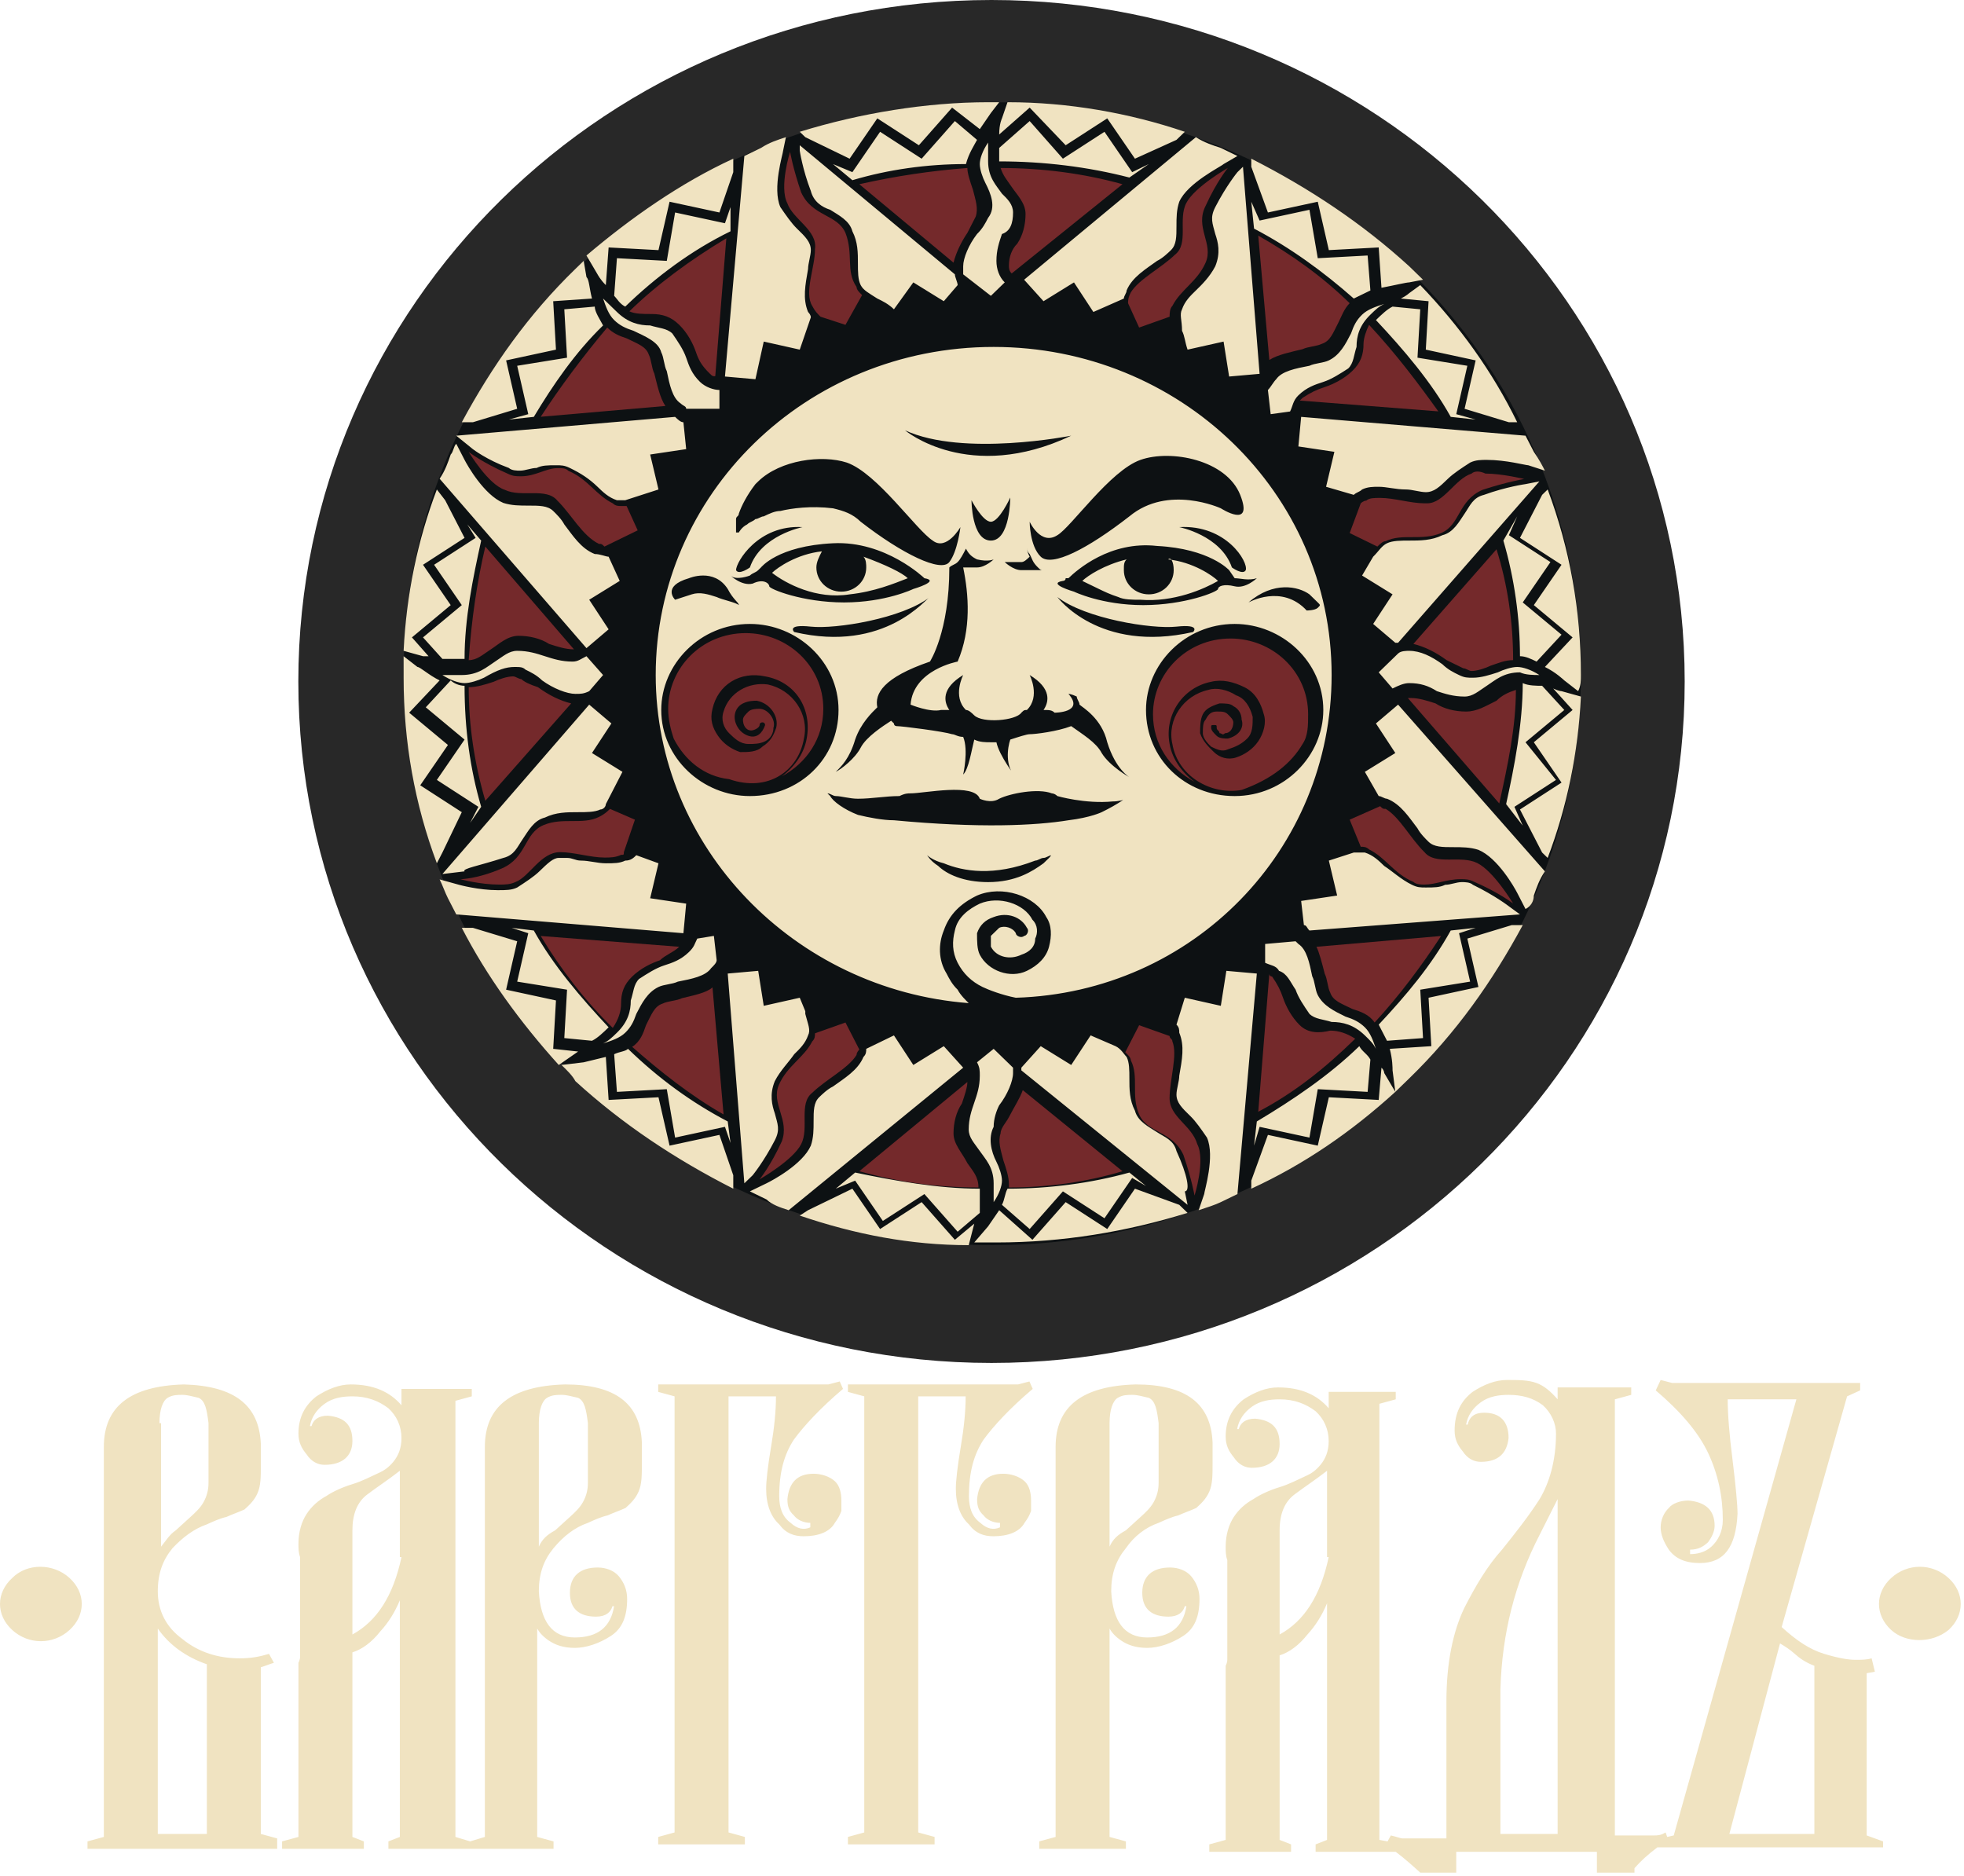
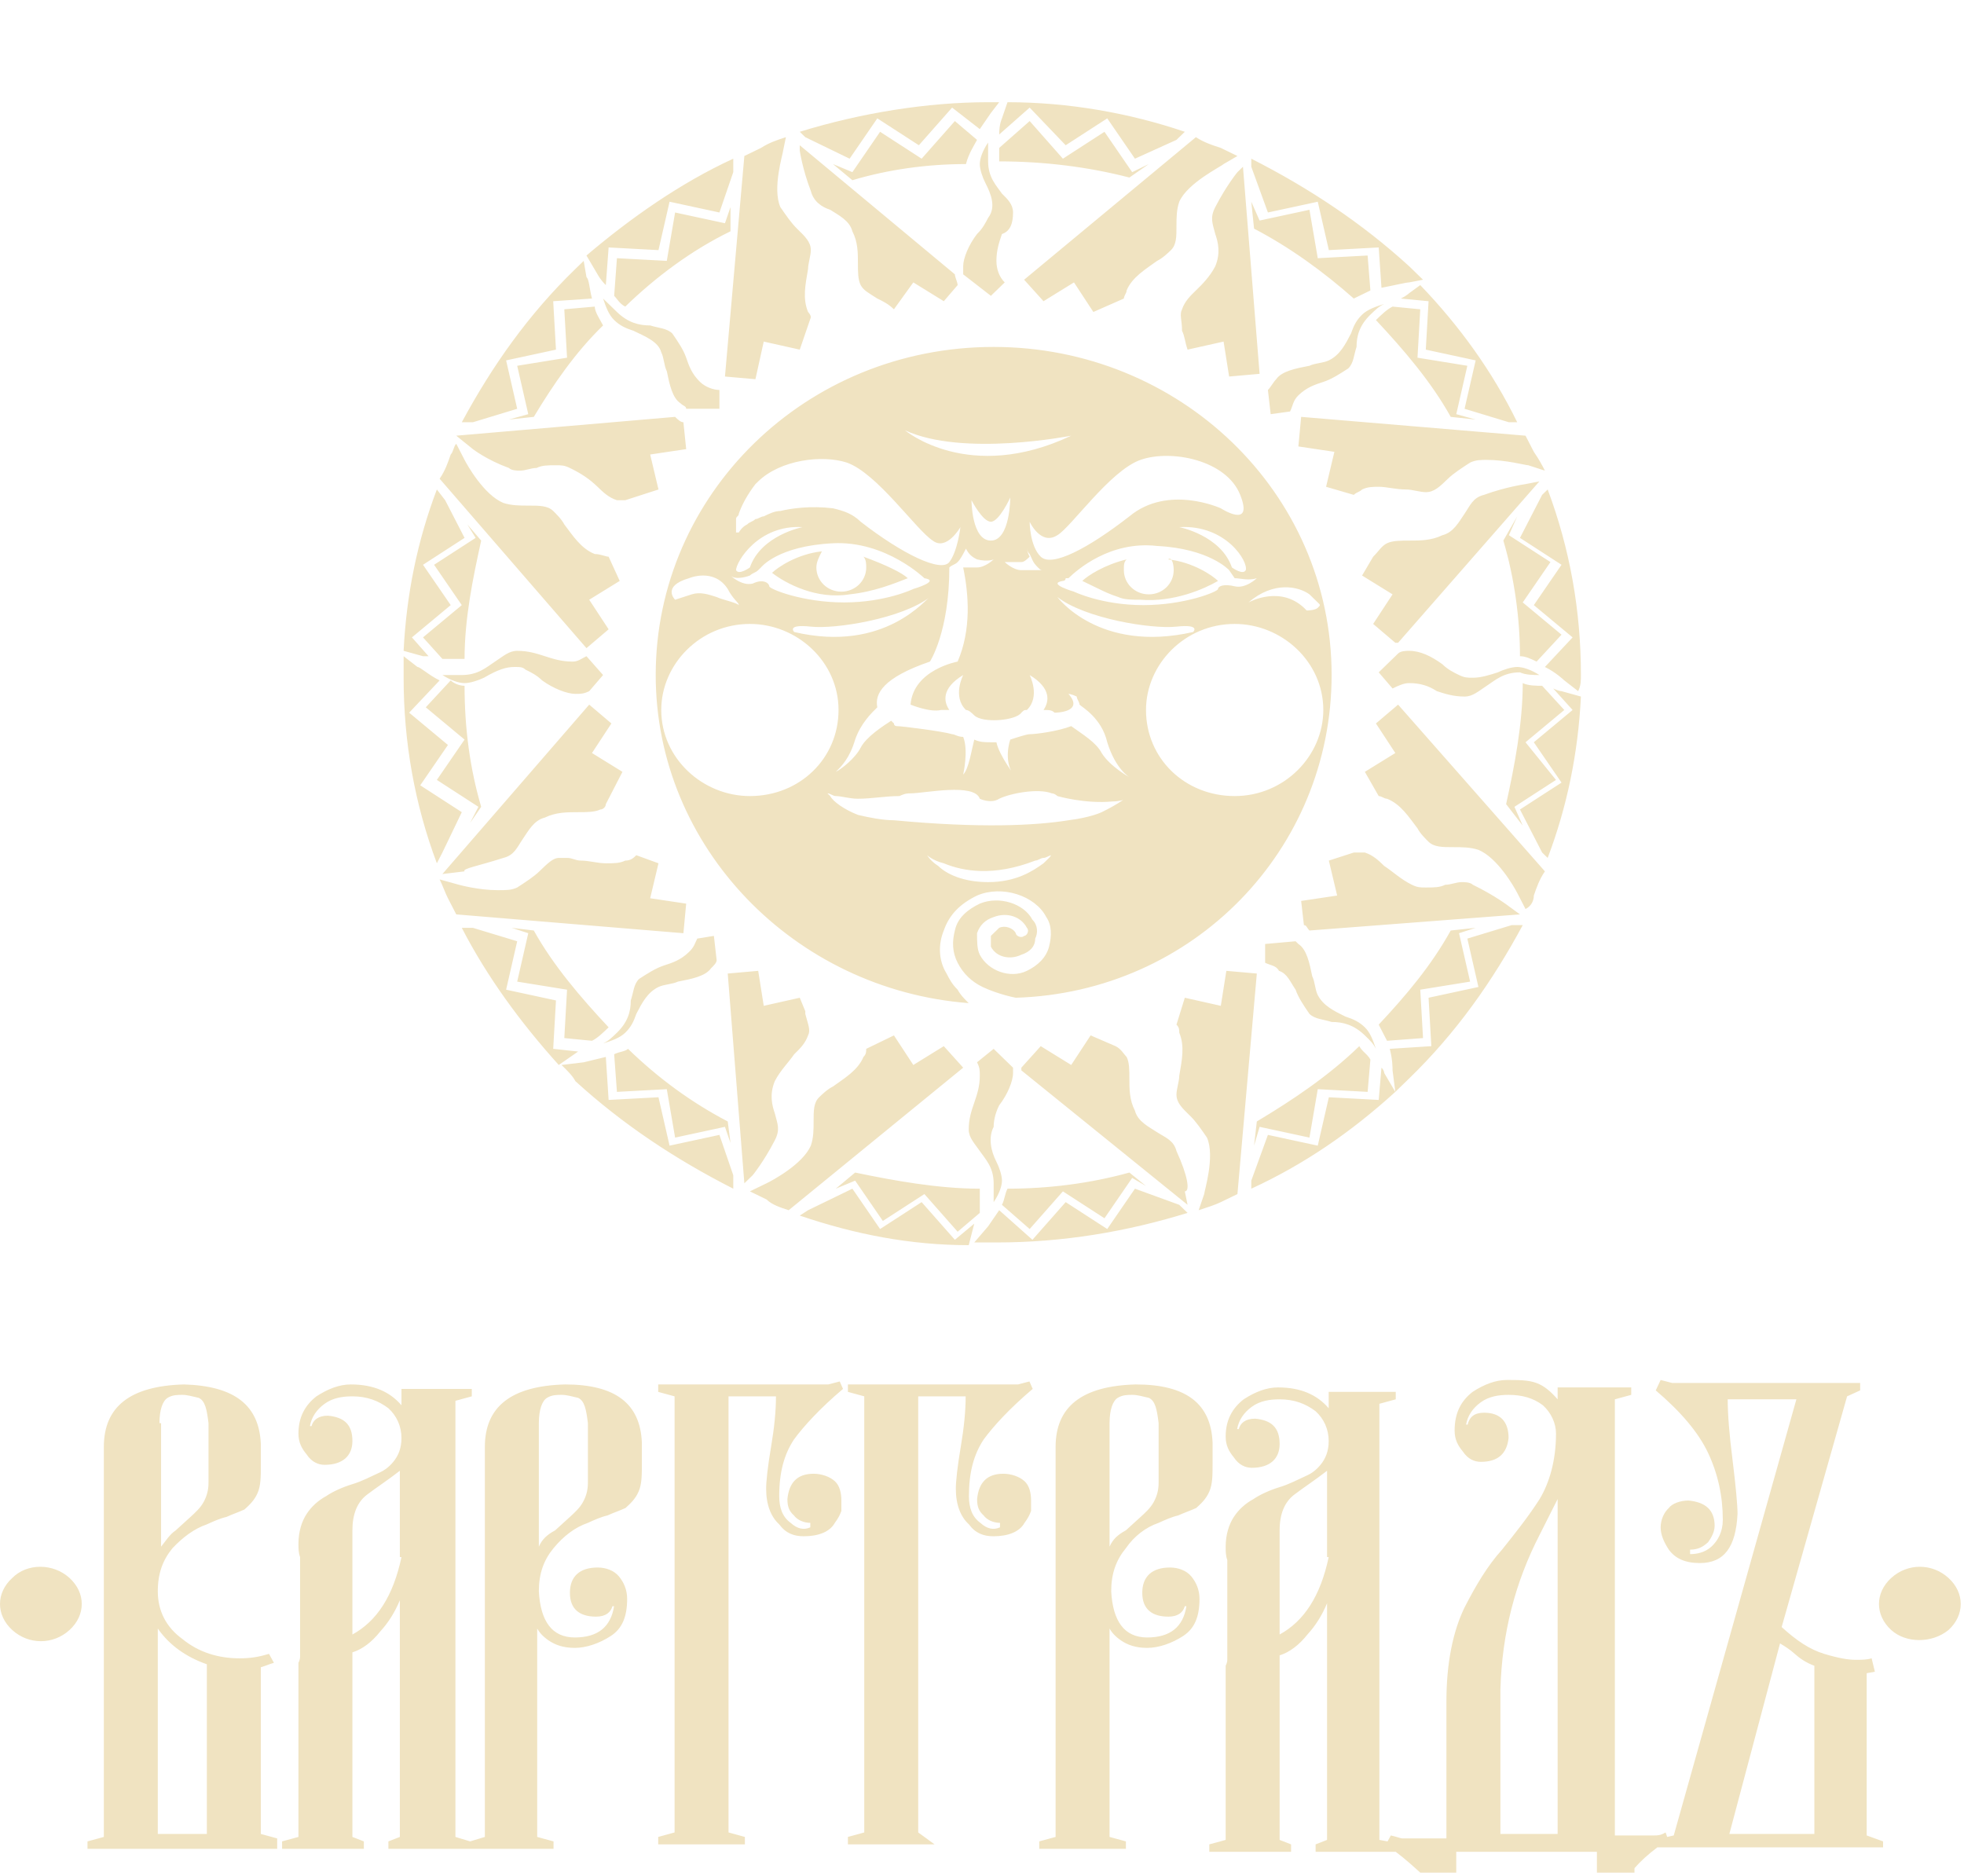
<svg xmlns="http://www.w3.org/2000/svg" viewBox="0 0 85.792 81.939" fill="none">
-   <path d="M43.311 59.537C60.035 59.537 73.591 46.209 73.591 29.768C73.591 13.328 60.035 0 43.311 0C26.588 0 13.032 13.328 13.032 29.768C13.032 46.209 26.588 59.537 43.311 59.537Z" fill="#282828" />
-   <path d="M43.345 54.392C57.546 54.392 69.058 43.215 69.058 29.429C69.058 15.642 57.546 4.465 43.345 4.465C29.144 4.465 17.631 15.642 17.631 29.429C17.631 43.215 29.144 54.392 43.345 54.392Z" fill="#0D1113" />
  <path d="M61.556 47.109C63.613 45.111 65.186 42.879 66.517 40.412H66.033L64.097 41L64.581 43.114L62.403 43.584L62.524 45.699L60.709 45.816C60.83 46.286 60.83 46.639 60.83 46.756L60.951 47.696C61.193 47.461 61.314 47.343 61.556 47.109ZM69.058 29.487C69.058 26.668 68.574 23.966 67.606 21.382L67.364 21.617L66.396 23.496L68.211 24.671L67.001 26.433L68.695 27.843L67.485 29.135C67.969 29.37 68.332 29.722 68.332 29.722L68.937 30.192C69.058 29.957 69.058 29.722 69.058 29.487ZM54.659 6.932V7.285L55.385 9.282L57.563 8.812L58.047 10.926L60.225 10.809L60.346 12.571C60.951 12.454 61.435 12.336 61.556 12.336L62.161 12.219C61.919 11.984 61.798 11.866 61.556 11.631C59.499 9.752 57.2 8.224 54.659 6.932ZM49.577 51.925L48.367 53.687L46.551 52.512L45.099 54.157L43.647 52.865C43.405 53.217 43.163 53.57 43.163 53.57L42.558 54.274C42.921 54.274 43.163 54.274 43.526 54.274C46.43 54.274 49.213 53.805 51.876 52.982L51.513 52.63L49.577 51.925ZM20.656 18.445L22.592 17.857L22.108 15.743L24.286 15.273L24.165 13.158L25.859 13.041C25.738 12.571 25.738 12.219 25.618 12.101L25.497 11.396C25.376 11.514 25.254 11.631 25.133 11.749C23.076 13.746 21.503 15.978 20.172 18.445H20.656ZM19.325 37.241L20.172 35.478L18.357 34.304L19.567 32.542L17.873 31.132L19.204 29.722C18.72 29.487 18.357 29.135 18.236 29.135L17.631 28.665C17.631 29.017 17.631 29.252 17.631 29.605C17.631 32.424 18.115 35.126 19.083 37.711L19.325 37.241ZM66.638 32.424L68.332 31.014L67.364 29.957C67.122 29.957 66.759 29.957 66.517 29.84C66.517 31.602 66.154 33.482 65.791 35.126L66.517 36.066L66.154 35.244L67.969 34.069L66.638 32.424ZM31.91 9.047L31.668 9.752L29.49 9.282L29.127 11.396L26.949 11.279L26.828 12.923C26.949 13.041 27.07 13.276 27.312 13.393C28.643 12.101 30.216 10.926 31.91 10.104V9.047ZM65.67 23.614C66.154 25.258 66.396 27.02 66.396 28.665C66.638 28.665 66.88 28.782 67.122 28.9L68.211 27.725L66.517 26.316L67.727 24.553L65.912 23.379L66.275 22.556L65.67 23.614ZM54.78 50.045L55.022 49.223L57.2 49.693L57.563 47.578L59.741 47.696L59.862 46.286C59.741 46.051 59.499 45.934 59.378 45.699C58.047 46.991 56.474 48.048 54.901 48.988L54.78 50.045ZM59.862 12.688L59.741 11.161L57.563 11.279L57.2 9.164L55.022 9.634L54.659 8.812L54.78 9.987C56.353 10.809 57.805 11.866 59.136 13.041C59.378 12.923 59.62 12.806 59.862 12.688ZM21.019 35.244C20.535 33.599 20.293 31.837 20.293 29.957C20.051 29.957 19.809 29.84 19.688 29.722L18.599 30.897L20.293 32.307L19.083 34.069L20.898 35.244L20.535 35.948L21.019 35.244ZM23.318 18.21C24.165 16.8 25.133 15.39 26.344 14.216C26.223 13.981 25.98 13.628 25.98 13.393L24.65 13.511L24.77 15.625L22.592 15.978L23.076 18.092L22.229 18.327L23.318 18.21ZM63.371 40.647C62.524 42.174 61.435 43.467 60.225 44.759C60.346 44.994 60.467 45.229 60.588 45.464L62.161 45.346L62.04 43.232L64.218 42.88L63.734 40.765L64.46 40.53L63.371 40.647ZM32.031 51.925V51.338L31.426 49.575L29.248 50.045L28.764 47.931L26.586 48.048L26.464 46.169C25.98 46.286 25.497 46.404 25.497 46.404L24.528 46.521C24.77 46.756 25.012 46.991 25.133 47.226C27.191 49.105 29.49 50.633 32.031 51.925ZM26.828 46.051L26.949 47.696L29.127 47.578L29.49 49.693L31.668 49.223L31.91 49.928L31.789 48.988C30.216 48.166 28.764 47.109 27.433 45.816C27.312 45.934 27.07 45.934 26.828 46.051ZM25.254 45.934L24.165 45.816L24.286 43.702L22.108 43.232L22.592 41.117L20.656 40.53H20.172C21.261 42.644 22.713 44.642 24.408 46.521L25.254 45.934ZM25.859 45.464C26.102 45.346 26.344 45.111 26.586 44.876C25.376 43.584 24.165 42.174 23.318 40.647L22.35 40.53L23.076 40.765L22.592 42.88L24.77 43.232L24.65 45.346L25.859 45.464ZM20.293 28.782C20.293 27.02 20.656 25.258 21.019 23.614L20.414 22.909L20.777 23.496L18.962 24.671L20.172 26.433L18.478 27.843L19.325 28.782C19.567 28.782 19.93 28.782 20.293 28.782ZM26.102 11.984C26.102 11.984 26.223 12.219 26.464 12.454L26.586 10.809L28.764 10.926L29.248 8.812L31.426 9.282L32.031 7.52V6.932C29.732 7.989 27.554 9.517 25.618 11.161L26.102 11.984ZM17.631 28.43L18.478 28.665C18.478 28.665 18.599 28.665 18.72 28.665L17.994 27.843L19.688 26.433L18.478 24.671L20.293 23.496L19.446 21.851L19.083 21.382C18.236 23.614 17.752 25.963 17.631 28.43ZM42.558 53.452L41.711 54.157L40.259 52.512L38.444 53.687L37.234 51.925L35.298 52.865L34.935 53.1C37.355 53.922 39.775 54.392 42.316 54.392L42.558 53.452ZM69.058 30.427L68.211 30.192C68.211 30.192 68.09 30.192 67.848 30.075L68.695 31.014L67.001 32.424L68.211 34.186L66.396 35.361L67.364 37.241L67.606 37.476C68.453 35.244 68.937 32.894 69.058 30.427ZM60.83 13.393C60.588 13.511 60.346 13.746 60.104 13.981C61.314 15.273 62.524 16.683 63.371 18.21L64.46 18.327L63.613 18.092L64.097 15.978L61.919 15.625L62.04 13.511L60.83 13.393ZM54.659 51.925C56.958 50.868 59.015 49.458 60.951 47.696L60.467 46.874C60.467 46.874 60.467 46.756 60.346 46.639L60.225 48.048L58.047 47.931L57.563 50.045L55.385 49.575L54.659 51.573V51.925ZM46.43 52.042L48.246 53.217L49.456 51.455L50.06 51.807L49.334 51.22C47.641 51.69 45.825 51.925 44.01 51.925C43.889 52.16 43.889 52.395 43.768 52.63L44.978 53.687L46.43 52.042ZM61.556 12.806C61.556 12.806 61.435 12.923 61.193 13.041L62.403 13.158L62.282 15.273L64.46 15.743L63.976 17.857L65.912 18.445H66.275C65.186 16.213 63.734 14.216 62.04 12.454L61.556 12.806ZM42.8 51.925C40.985 51.925 39.049 51.573 37.355 51.22L36.508 51.925L37.355 51.573L38.565 53.334L40.38 52.16L41.832 53.805L42.8 52.982C42.8 52.512 42.8 52.16 42.8 51.925ZM46.551 6.345L48.367 5.17L49.577 6.932L51.391 6.11L51.755 5.757C49.334 4.935 46.672 4.465 44.01 4.465L43.768 5.17C43.768 5.17 43.647 5.405 43.647 5.875L44.978 4.7L46.551 6.345ZM34.935 5.757L35.177 5.992L37.113 6.932L38.323 5.17L40.138 6.345L41.59 4.7L42.8 5.64C43.042 5.288 43.284 4.935 43.284 4.935L43.647 4.465C43.526 4.465 43.405 4.465 43.163 4.465C40.501 4.465 37.597 4.935 34.935 5.757ZM42.679 6.11L41.711 5.288L40.259 6.932L38.444 5.757L37.234 7.52L36.387 7.167L37.234 7.872C38.807 7.402 40.501 7.167 42.195 7.167C42.316 6.697 42.558 6.345 42.679 6.11ZM50.182 7.167L49.456 7.52L48.246 5.757L46.43 6.932L44.978 5.288L43.647 6.462C43.647 6.58 43.647 6.815 43.647 7.05C45.583 7.05 47.52 7.285 49.334 7.755L50.182 7.167ZM65.912 39.59C65.912 39.59 65.307 39.12 64.339 38.65C64.218 38.533 63.976 38.533 63.855 38.533C63.613 38.533 63.371 38.65 63.129 38.65C62.887 38.768 62.645 38.768 62.282 38.768C62.04 38.768 61.919 38.768 61.677 38.65C61.193 38.415 60.83 38.063 60.467 37.828C60.225 37.593 59.983 37.358 59.62 37.241C59.499 37.241 59.499 37.241 59.378 37.241C59.257 37.241 59.136 37.241 59.136 37.241L58.047 37.593L58.41 39.12L56.837 39.355L56.958 40.412C57.079 40.412 57.079 40.53 57.2 40.647L66.396 39.943L65.912 39.59ZM66.638 21.147C66.638 21.147 65.791 21.264 64.823 21.617C64.339 21.734 64.218 22.086 63.976 22.439C63.734 22.791 63.492 23.261 63.008 23.379C62.524 23.614 62.04 23.614 61.556 23.614C61.193 23.614 60.83 23.614 60.588 23.731C60.346 23.848 60.225 24.083 59.983 24.318L59.499 25.141L60.83 25.963L59.983 27.255L60.951 28.078H61.072L67.243 21.029L66.638 21.147ZM67.001 19.737C66.88 19.502 66.759 19.267 66.638 19.032L56.837 18.21L56.716 19.502L58.289 19.737L57.926 21.264L59.136 21.617C59.257 21.499 59.378 21.499 59.499 21.382C59.741 21.264 59.983 21.264 60.225 21.264C60.588 21.264 60.951 21.382 61.435 21.382C61.677 21.382 62.04 21.499 62.282 21.499C62.645 21.499 62.887 21.264 63.25 20.912C63.492 20.677 63.855 20.442 64.218 20.207C64.46 20.089 64.702 20.089 64.944 20.089C65.791 20.089 66.638 20.324 66.759 20.324L67.485 20.559C67.364 20.324 67.243 20.089 67.001 19.737ZM51.876 15.273L53.449 14.921L53.691 16.448L55.022 16.33L54.296 7.285L54.054 7.52C54.054 7.52 53.57 8.107 53.086 9.047C52.844 9.517 52.965 9.752 53.086 10.222C53.207 10.574 53.328 11.044 53.086 11.631C52.844 12.101 52.481 12.454 52.239 12.688C51.997 12.923 51.755 13.158 51.634 13.511C51.513 13.746 51.634 13.981 51.634 14.451C51.755 14.686 51.755 14.921 51.876 15.273ZM26.586 24.318C26.464 24.318 26.223 24.201 25.98 24.201C25.376 23.966 25.012 23.379 24.65 22.909C24.528 22.674 24.286 22.439 24.165 22.321C23.924 22.086 23.56 22.086 23.076 22.086C22.713 22.086 22.35 22.086 21.987 21.969C21.14 21.617 20.414 20.324 20.293 20.089L19.93 19.385C19.809 19.502 19.809 19.737 19.688 19.854C19.567 20.207 19.446 20.559 19.204 20.912L25.618 28.313L26.586 27.49L25.738 26.198L27.07 25.376L26.586 24.318ZM51.391 50.28C51.27 49.811 50.908 49.693 50.544 49.458C50.182 49.223 49.698 48.988 49.577 48.518C49.334 48.048 49.334 47.578 49.334 47.109C49.334 46.756 49.334 46.404 49.213 46.169C49.093 46.051 48.972 45.816 48.729 45.699L47.641 45.229L46.793 46.521L45.462 45.699L44.615 46.639V46.756L51.876 52.63L51.755 52.042C51.997 52.042 51.876 51.338 51.391 50.28ZM32.878 51.338C32.878 51.338 33.362 50.75 33.846 49.811C34.088 49.34 33.967 49.105 33.846 48.636C33.725 48.283 33.604 47.813 33.846 47.226C34.088 46.756 34.451 46.404 34.693 46.051C34.935 45.816 35.177 45.581 35.298 45.229C35.419 44.994 35.298 44.759 35.177 44.289V44.172L34.935 43.584L33.362 43.937L33.12 42.409L31.789 42.527L32.515 51.69L32.878 51.338ZM52.36 52.865C52.723 52.747 53.086 52.63 53.328 52.512C53.57 52.395 53.812 52.277 54.054 52.16L54.901 42.527L53.57 42.409L53.328 43.937L51.755 43.584L51.391 44.759C51.513 44.876 51.513 44.994 51.513 45.111C51.755 45.699 51.634 46.286 51.513 46.991C51.513 47.226 51.391 47.578 51.391 47.813C51.391 48.166 51.634 48.401 51.997 48.753C52.239 48.988 52.481 49.34 52.723 49.693C53.086 50.515 52.602 52.042 52.602 52.16L52.36 52.865ZM19.93 39.943L29.853 40.765L29.974 39.473L28.401 39.238L28.764 37.711L27.796 37.358C27.675 37.476 27.554 37.593 27.312 37.593C27.07 37.711 26.828 37.711 26.464 37.711C26.102 37.711 25.738 37.593 25.376 37.593C25.133 37.593 25.012 37.476 24.77 37.476C24.65 37.476 24.528 37.476 24.408 37.476C24.165 37.476 23.924 37.711 23.56 38.063C23.318 38.298 22.955 38.533 22.592 38.768C22.35 38.885 22.108 38.885 21.745 38.885C20.898 38.885 20.051 38.65 20.051 38.65L19.204 38.415C19.325 38.65 19.446 39.003 19.567 39.238C19.688 39.473 19.809 39.708 19.93 39.943ZM67.001 39.12C67.122 38.768 67.243 38.415 67.485 38.063L61.072 30.78L60.104 31.602L60.951 32.894L59.62 33.716L60.225 34.774C60.346 34.774 60.467 34.891 60.588 34.891C61.193 35.126 61.556 35.713 61.919 36.183C62.04 36.418 62.282 36.653 62.403 36.771C62.645 37.006 63.008 37.006 63.492 37.006C63.855 37.006 64.218 37.006 64.581 37.123C65.428 37.476 66.154 38.768 66.275 39.003L66.638 39.708C66.88 39.59 67.001 39.355 67.001 39.12ZM34.451 52.865L42.074 46.639L41.227 45.699L39.896 46.521L39.049 45.229L37.839 45.816C37.839 45.934 37.839 46.051 37.718 46.169C37.476 46.756 36.871 47.109 36.387 47.461C36.145 47.578 35.903 47.813 35.782 47.931C35.54 48.166 35.54 48.518 35.54 48.988C35.54 49.34 35.54 49.693 35.419 50.045C35.056 50.868 33.725 51.573 33.483 51.69L32.757 52.042C32.999 52.16 33.241 52.277 33.483 52.395C33.725 52.63 34.088 52.747 34.451 52.865ZM21.987 37.476C22.471 37.358 22.592 37.006 22.834 36.653C23.076 36.301 23.318 35.831 23.802 35.713C24.286 35.478 24.77 35.478 25.254 35.478C25.618 35.478 25.98 35.478 26.223 35.361C26.344 35.361 26.464 35.244 26.464 35.126L27.19 33.716L25.859 32.894L26.707 31.602L25.738 30.78L19.325 38.18L20.293 38.063C20.172 37.945 20.898 37.828 21.987 37.476ZM33.362 14.921L34.935 15.273L35.419 13.863C35.419 13.746 35.298 13.628 35.298 13.628C35.056 13.041 35.177 12.454 35.298 11.749C35.298 11.514 35.419 11.161 35.419 10.926C35.419 10.574 35.177 10.339 34.814 9.987C34.572 9.752 34.33 9.399 34.088 9.047C33.725 8.224 34.209 6.697 34.209 6.58L34.33 5.992C33.967 6.11 33.604 6.227 33.241 6.462C32.999 6.58 32.757 6.697 32.515 6.815L31.668 16.448L32.999 16.565L33.362 14.921ZM29.853 18.445C29.732 18.445 29.611 18.327 29.49 18.21L19.93 19.032L20.656 19.619C20.656 19.619 21.261 20.089 22.229 20.442C22.35 20.559 22.592 20.559 22.713 20.559C22.955 20.559 23.197 20.442 23.439 20.442C23.681 20.324 23.924 20.324 24.286 20.324C24.528 20.324 24.65 20.324 24.892 20.442C25.376 20.677 25.738 20.912 26.102 21.264C26.344 21.499 26.586 21.734 26.949 21.851C27.07 21.851 27.07 21.851 27.19 21.851H27.312L28.764 21.382L28.401 19.854L29.974 19.619L29.853 18.445ZM36.266 9.164C36.629 9.399 37.113 9.634 37.234 10.104C37.476 10.574 37.476 11.044 37.476 11.514C37.476 11.866 37.476 12.219 37.597 12.454C37.718 12.688 37.96 12.806 38.323 13.041C38.565 13.158 38.807 13.276 39.049 13.511L39.896 12.336L41.227 13.158L41.832 12.454C41.832 12.336 41.711 12.101 41.711 11.984L34.935 6.345V6.58C34.935 6.58 35.056 7.402 35.419 8.342C35.54 8.812 35.903 9.047 36.266 9.164ZM46.914 12.336L47.761 13.628L49.093 13.041C49.093 12.923 49.213 12.806 49.213 12.688C49.456 12.101 50.06 11.749 50.544 11.396C50.786 11.279 51.029 11.044 51.15 10.926C51.392 10.691 51.391 10.339 51.391 9.869C51.391 9.517 51.392 9.164 51.513 8.812C51.876 7.989 53.328 7.285 53.449 7.167L54.054 6.815C53.812 6.697 53.57 6.58 53.328 6.462C52.965 6.345 52.602 6.227 52.239 5.992L44.736 12.219L45.583 13.158L46.914 12.336ZM44.252 9.282C44.252 8.929 44.01 8.694 43.768 8.459C43.526 8.107 43.163 7.755 43.163 7.05C43.163 6.815 43.163 6.462 43.163 6.227C42.921 6.58 42.8 6.932 42.8 7.167C42.8 7.402 42.921 7.755 43.042 7.989C43.284 8.459 43.526 9.047 43.163 9.517C43.042 9.752 42.921 9.987 42.679 10.222C42.316 10.691 42.074 11.279 42.074 11.631C42.074 11.749 42.074 11.866 42.074 11.984L43.284 12.923L43.889 12.336C43.647 12.101 43.526 11.749 43.526 11.396C43.526 10.926 43.647 10.574 43.768 10.222C44.131 10.104 44.252 9.752 44.252 9.282ZM56.353 17.975C56.474 17.74 56.474 17.505 56.716 17.27C57.079 16.918 57.442 16.8 57.805 16.683C58.168 16.565 58.531 16.33 58.894 16.095C59.136 15.86 59.136 15.508 59.257 15.155C59.257 14.685 59.378 14.216 59.862 13.746C60.104 13.511 60.225 13.393 60.467 13.276C60.104 13.393 59.741 13.511 59.499 13.746C59.257 13.981 59.136 14.216 59.015 14.568C58.773 15.038 58.531 15.508 58.047 15.743C57.805 15.86 57.442 15.86 57.2 15.978C56.595 16.095 55.99 16.213 55.748 16.565C55.627 16.683 55.506 16.918 55.385 17.035L55.506 18.092L56.353 17.975ZM67.243 29.487C66.88 29.252 66.517 29.135 66.275 29.135C66.033 29.135 65.67 29.252 65.428 29.37C65.065 29.487 64.702 29.605 64.339 29.605C64.097 29.605 63.976 29.605 63.734 29.487C63.492 29.37 63.25 29.252 63.008 29.017C62.524 28.665 62.04 28.43 61.556 28.43C61.435 28.43 61.193 28.43 61.072 28.547L60.225 29.37L60.83 30.075C61.072 29.957 61.314 29.84 61.556 29.84C62.04 29.84 62.403 29.957 62.766 30.192C63.129 30.31 63.492 30.427 63.976 30.427C64.339 30.427 64.581 30.192 64.944 29.957C65.307 29.722 65.67 29.37 66.396 29.37C66.638 29.487 67.001 29.487 67.243 29.487ZM56.595 43.232C56.716 43.584 56.958 43.937 57.2 44.289C57.442 44.524 57.805 44.524 58.168 44.642C58.652 44.642 59.136 44.759 59.62 45.229C59.862 45.464 59.983 45.581 60.104 45.816C59.983 45.464 59.862 45.111 59.62 44.876C59.378 44.642 59.136 44.524 58.773 44.407C58.289 44.172 57.805 43.937 57.563 43.467C57.442 43.232 57.442 42.88 57.321 42.645C57.2 42.057 57.079 41.47 56.716 41.235L56.595 41.117L55.264 41.235V42.057C55.506 42.174 55.748 42.174 55.869 42.409C56.232 42.527 56.353 42.88 56.595 43.232ZM43.647 48.283C44.01 47.813 44.252 47.226 44.252 46.874C44.252 46.756 44.252 46.639 44.252 46.639L43.405 45.816L42.679 46.404C42.8 46.639 42.8 46.756 42.8 46.991C42.8 47.461 42.679 47.813 42.558 48.166C42.437 48.518 42.316 48.871 42.316 49.34C42.316 49.693 42.558 49.928 42.8 50.28C43.042 50.633 43.405 50.985 43.405 51.69C43.405 51.925 43.405 52.277 43.405 52.512C43.647 52.16 43.768 51.807 43.768 51.573C43.768 51.338 43.647 50.985 43.526 50.75C43.284 50.28 43.163 49.693 43.405 49.223C43.405 48.871 43.526 48.518 43.647 48.283ZM30.458 41C30.337 41.235 30.337 41.352 30.095 41.587C29.732 41.94 29.369 42.057 29.006 42.174C28.643 42.292 28.28 42.527 27.917 42.762C27.675 42.997 27.675 43.349 27.554 43.702C27.554 44.172 27.433 44.642 26.949 45.111C26.707 45.346 26.586 45.464 26.344 45.581C26.707 45.464 27.07 45.346 27.312 45.111C27.554 44.876 27.675 44.642 27.796 44.289C28.038 43.819 28.28 43.349 28.764 43.114C29.006 42.997 29.369 42.997 29.611 42.88C30.216 42.762 30.821 42.644 31.063 42.292C31.184 42.174 31.305 42.057 31.305 41.94L31.184 40.882L30.458 41ZM22.471 29.135C22.713 29.135 22.834 29.135 22.955 29.252C23.197 29.37 23.439 29.487 23.681 29.722C24.165 30.075 24.77 30.31 25.133 30.31C25.376 30.31 25.497 30.31 25.738 30.192L26.344 29.487L25.618 28.665C25.376 28.782 25.254 28.9 25.012 28.9C24.528 28.9 24.165 28.782 23.802 28.665C23.439 28.547 23.076 28.43 22.592 28.43C22.229 28.43 21.987 28.665 21.624 28.9C21.261 29.135 20.898 29.487 20.172 29.487C19.93 29.487 19.567 29.487 19.325 29.487C19.688 29.722 20.051 29.84 20.293 29.84C20.535 29.84 20.898 29.722 21.14 29.605C21.745 29.252 22.108 29.135 22.471 29.135ZM31.426 17.857V17.035C31.184 17.035 30.821 16.918 30.579 16.683C30.216 16.33 30.095 15.978 29.974 15.625C29.853 15.273 29.611 14.92 29.369 14.568C29.127 14.333 28.764 14.333 28.401 14.216C27.917 14.216 27.433 14.098 26.949 13.628C26.707 13.393 26.586 13.276 26.344 13.041C26.464 13.393 26.586 13.746 26.828 13.981C27.07 14.216 27.312 14.333 27.675 14.451C28.159 14.686 28.764 14.921 28.885 15.39C29.006 15.625 29.006 15.978 29.127 16.213C29.248 16.8 29.369 17.387 29.732 17.622C29.853 17.74 29.974 17.74 29.974 17.857H31.426ZM58.168 29.487C58.168 21.499 51.513 15.155 43.405 15.155C35.177 15.155 28.643 21.617 28.643 29.487C28.643 37.006 34.693 43.232 42.316 43.819C42.195 43.702 41.953 43.467 41.832 43.232C41.59 42.997 41.469 42.762 41.348 42.527C40.985 41.94 40.985 41.235 41.227 40.647C41.469 39.943 41.953 39.473 42.679 39.12C43.768 38.65 45.22 39.12 45.704 40.06C45.946 40.412 45.946 40.882 45.825 41.352C45.704 41.822 45.341 42.174 44.857 42.409C44.131 42.762 43.163 42.409 42.8 41.705C42.679 41.47 42.679 41.117 42.679 40.765C42.8 40.412 43.042 40.178 43.405 40.06C44.01 39.825 44.615 40.06 44.857 40.53C44.978 40.647 44.857 40.882 44.736 40.882C44.615 41 44.373 40.882 44.373 40.765C44.252 40.53 43.889 40.412 43.647 40.53C43.526 40.647 43.405 40.765 43.284 40.882C43.284 41 43.284 41.235 43.284 41.352C43.526 41.822 44.131 41.94 44.615 41.705C44.978 41.587 45.22 41.352 45.22 41C45.341 40.765 45.341 40.412 45.099 40.178C44.736 39.473 43.647 39.12 42.8 39.473C42.316 39.708 41.832 40.06 41.711 40.647C41.59 41.117 41.59 41.587 41.832 42.057C42.074 42.527 42.437 42.879 42.921 43.114C43.163 43.232 43.768 43.467 44.373 43.584C52.118 43.349 58.168 37.123 58.168 29.487ZM57.2 25.963C57.321 26.08 57.442 26.198 57.563 26.316C57.684 26.433 57.684 26.433 57.563 26.551C57.442 26.668 57.079 26.668 57.079 26.668C55.99 25.493 54.538 26.316 54.538 26.316C55.627 25.376 56.716 25.611 57.2 25.963ZM54.901 25.258C54.901 25.258 54.417 25.728 53.933 25.611C53.449 25.493 53.207 25.611 53.207 25.728C53.207 25.845 51.755 26.433 49.939 26.433C48.124 26.433 46.914 25.845 46.914 25.845C46.914 25.845 45.704 25.493 46.43 25.376C46.43 25.376 46.551 25.376 46.551 25.258H46.672C47.035 24.906 48.487 23.614 50.544 23.849C52.844 23.966 53.691 24.906 53.691 24.906L53.933 25.258C54.175 25.258 54.538 25.376 54.901 25.258ZM46.672 30.31C46.672 30.31 46.793 30.31 47.035 30.427C47.035 30.545 47.156 30.662 47.156 30.78C47.277 30.897 48.124 31.367 48.367 32.424C48.729 33.599 49.334 33.951 49.334 33.951C49.334 33.951 48.487 33.482 48.124 32.894C47.882 32.424 47.277 32.072 46.793 31.719C46.188 31.954 45.22 32.072 44.978 32.072C44.857 32.072 44.494 32.189 44.131 32.307C44.01 32.659 43.889 33.482 44.373 33.951C44.373 33.951 43.647 33.012 43.526 32.424C43.405 32.424 43.405 32.424 43.284 32.424C43.042 32.424 42.8 32.424 42.558 32.307C42.437 32.776 42.316 33.599 42.074 33.834C42.074 33.834 42.316 32.776 42.074 32.189C41.832 32.189 41.711 32.072 41.59 32.072C41.227 31.954 39.412 31.719 39.17 31.719C39.17 31.719 39.049 31.719 39.049 31.602L38.928 31.484C38.565 31.719 37.839 32.189 37.597 32.659C37.355 33.129 36.75 33.599 36.508 33.716C36.387 33.716 36.387 33.834 36.387 33.834C36.387 33.834 36.387 33.834 36.508 33.716C36.75 33.482 37.113 33.129 37.355 32.307C37.597 31.602 38.081 31.132 38.323 30.897C38.202 30.31 38.565 29.605 40.622 28.9C40.622 28.9 41.469 27.608 41.469 24.788C41.59 24.671 41.711 24.671 41.832 24.553C41.953 24.436 42.074 24.201 42.195 23.966C42.316 24.201 42.437 24.318 42.679 24.436C43.163 24.553 43.405 24.436 43.405 24.436C43.405 24.436 43.042 24.788 42.679 24.788C42.437 24.788 42.195 24.788 42.074 24.788C42.316 25.963 42.437 27.49 41.832 28.9C41.832 28.9 39.896 29.252 39.775 30.78C39.775 30.78 40.622 31.132 41.106 31.014C41.227 31.014 41.348 31.014 41.469 31.014C41.227 30.662 41.106 30.075 42.074 29.487C42.074 29.487 41.59 30.427 42.195 31.014C42.316 31.014 42.437 31.132 42.558 31.249C42.921 31.602 44.373 31.484 44.615 31.132C44.736 31.014 44.736 31.014 44.857 31.014C45.462 30.427 44.978 29.487 44.978 29.487C45.946 30.075 45.825 30.662 45.583 31.014C45.825 31.014 45.946 31.014 46.067 31.132C46.067 31.132 47.398 31.132 46.672 30.31ZM34.693 27.608C34.693 27.608 34.33 27.255 35.419 27.373C36.508 27.49 39.412 27.02 40.622 26.08C40.501 26.08 38.686 28.547 34.693 27.608ZM44.857 23.849C44.857 23.966 44.857 24.084 44.978 24.201C45.099 24.436 45.099 24.553 45.341 24.788C45.462 24.906 45.462 24.906 45.583 24.906C45.462 24.906 45.462 24.906 45.341 24.906C45.22 24.906 45.099 24.906 44.978 24.906C44.736 24.906 44.615 24.906 44.615 24.906C44.252 24.906 43.889 24.553 43.889 24.553C43.889 24.553 44.131 24.553 44.615 24.553C44.736 24.553 44.857 24.436 44.978 24.318C44.857 24.083 44.857 23.966 44.857 23.849ZM43.284 23.614C42.437 23.614 42.437 21.851 42.437 21.851C42.437 21.851 42.921 22.791 43.284 22.791C43.647 22.791 44.131 21.734 44.131 21.734C44.131 21.734 44.131 23.614 43.284 23.614ZM54.417 24.906C54.296 25.141 53.812 24.788 53.812 24.788C53.328 23.379 51.513 23.026 51.513 23.026C53.57 22.909 54.538 24.553 54.417 24.906ZM49.818 20.089C51.15 19.619 53.57 20.089 54.175 21.617C54.78 23.144 53.328 22.204 53.328 22.204C53.328 22.204 51.029 21.147 49.334 22.556C47.52 23.966 45.946 24.788 45.462 24.318C44.978 23.848 44.978 22.791 44.978 22.791C44.978 22.791 45.462 23.848 46.188 23.379C46.793 23.026 48.487 20.559 49.818 20.089ZM46.793 19.032C42.316 21.147 39.533 18.797 39.533 18.797C42.074 19.972 46.793 19.032 46.793 19.032ZM32.152 22.674C32.152 22.556 32.273 22.556 32.273 22.439C32.394 22.086 32.636 21.617 32.999 21.147L33.12 21.029C34.088 20.089 35.903 19.854 36.992 20.207C38.323 20.677 40.017 23.144 40.743 23.614C41.348 24.084 41.953 23.026 41.953 23.026C41.953 23.026 41.832 24.083 41.469 24.553C41.106 25.023 39.412 24.201 37.597 22.791C37.234 22.439 36.871 22.321 36.387 22.204C35.419 22.086 34.572 22.204 34.088 22.321C33.846 22.321 33.604 22.439 33.362 22.556C33.241 22.556 33.12 22.674 32.999 22.674C32.878 22.791 32.757 22.791 32.636 22.909C32.394 23.026 32.273 23.261 32.273 23.261H32.152C32.152 22.909 32.152 22.674 32.152 22.674ZM35.056 23.026C35.056 23.026 33.241 23.379 32.757 24.788C32.757 24.788 32.273 25.141 32.152 24.906C32.152 24.553 33.12 22.909 35.056 23.026ZM32.757 25.141C32.878 25.023 32.999 25.023 33.12 24.906L33.241 24.788C33.241 24.788 33.967 23.848 36.387 23.731C38.686 23.614 40.38 25.258 40.38 25.258C41.106 25.376 39.896 25.728 39.896 25.728C39.896 25.728 38.686 26.316 36.871 26.316C35.056 26.316 33.604 25.728 33.604 25.611C33.604 25.493 33.362 25.258 32.878 25.493C32.394 25.611 31.91 25.141 31.91 25.141C32.152 25.376 32.757 25.141 32.757 25.141ZM30.095 25.258C30.095 25.258 31.184 24.788 31.789 25.728C32.031 26.198 32.273 26.316 32.273 26.433C32.152 26.316 31.547 26.198 31.305 26.08C30.942 25.963 30.579 25.845 30.216 25.963C29.853 26.08 29.49 26.198 29.49 26.198C29.49 26.198 28.885 25.611 30.095 25.258ZM32.757 34.774C30.7 34.774 28.885 33.129 28.885 31.014C28.885 29.017 30.579 27.255 32.757 27.255C34.814 27.255 36.629 28.9 36.629 31.014C36.629 33.129 34.935 34.774 32.757 34.774ZM45.825 37.476C45.704 37.593 45.704 37.593 45.583 37.711C45.099 38.063 44.373 38.533 43.163 38.533C42.074 38.533 41.348 38.18 40.985 37.828C40.622 37.593 40.501 37.358 40.501 37.358C40.501 37.358 40.743 37.593 41.227 37.711C42.074 38.063 43.405 38.298 45.22 37.593C45.341 37.593 45.462 37.476 45.583 37.476C45.704 37.476 45.825 37.358 45.946 37.358C45.946 37.241 45.946 37.358 45.825 37.476ZM49.577 34.539C49.334 34.774 48.85 35.126 48.124 35.478C48.124 35.478 47.641 35.713 46.672 35.831C45.22 36.066 42.8 36.183 39.049 35.831C38.565 35.831 37.96 35.713 37.476 35.596C36.871 35.361 36.387 35.009 36.266 34.774C36.145 34.656 36.145 34.656 36.145 34.656C36.266 34.656 36.387 34.774 36.508 34.774C36.75 34.774 37.113 34.891 37.476 34.891C38.081 34.891 38.686 34.774 39.291 34.774C39.533 34.656 39.654 34.656 39.775 34.656C40.38 34.656 42.558 34.186 42.8 34.891C42.8 34.891 43.284 35.126 43.647 34.891C44.131 34.656 45.341 34.421 45.946 34.656C45.946 34.656 46.067 34.656 46.188 34.774C46.188 34.774 47.398 35.126 48.608 35.009C49.093 35.009 49.577 34.774 49.939 34.539C49.818 34.304 49.818 34.421 49.577 34.539ZM46.188 26.08C47.398 27.02 50.303 27.49 51.391 27.373C52.481 27.255 52.118 27.608 52.118 27.608C48.003 28.547 46.188 26.08 46.188 26.08ZM50.06 31.014C50.06 29.017 51.755 27.255 53.933 27.255C55.99 27.255 57.805 28.9 57.805 31.014C57.805 33.011 56.111 34.774 53.933 34.774C51.755 34.774 50.06 33.129 50.06 31.014ZM37.113 25.963C38.202 25.845 39.049 25.493 39.654 25.258C39.412 25.023 38.686 24.671 37.718 24.318C37.839 24.436 37.839 24.671 37.839 24.788C37.839 25.376 37.355 25.845 36.75 25.845C36.145 25.845 35.661 25.376 35.661 24.788C35.661 24.553 35.782 24.318 35.903 24.084C34.814 24.201 33.967 24.788 33.725 25.023C34.33 25.493 35.661 26.198 37.113 25.963ZM51.27 24.906C51.27 25.493 50.786 25.963 50.182 25.963C49.577 25.963 49.093 25.493 49.093 24.906C49.093 24.671 49.093 24.553 49.213 24.436C48.246 24.671 47.52 25.141 47.277 25.376C47.52 25.493 47.761 25.611 48.003 25.728C48.246 25.845 48.487 25.963 48.85 26.08C49.093 26.198 49.456 26.198 49.818 26.198C51.27 26.316 52.602 25.728 53.207 25.376C52.965 25.141 52.118 24.553 51.029 24.436C51.15 24.318 51.27 24.553 51.27 24.906Z" fill="#F0E3C1" />
-   <path d="M53.632 7.339C53.632 7.339 52.18 8.166 51.817 8.874C51.454 9.583 51.938 10.646 51.333 11.119C50.728 11.709 49.76 12.182 49.397 12.772C49.276 13.009 49.276 13.127 49.276 13.245L49.76 14.308L51.091 13.835C51.091 13.717 51.091 13.481 51.212 13.363C51.575 12.654 52.301 12.3 52.664 11.473C53.027 10.646 52.18 9.937 52.664 8.992C53.148 7.929 53.632 7.339 53.632 7.339ZM64.282 20.687C63.556 20.923 63.071 21.986 62.345 21.986C62.345 21.986 62.345 21.986 62.224 21.986C61.619 21.986 60.893 21.75 60.288 21.75C60.046 21.75 59.804 21.75 59.683 21.868C59.562 21.868 59.441 21.986 59.441 21.986L58.957 23.285L60.167 23.876C60.288 23.758 60.409 23.64 60.53 23.64C61.256 23.285 62.103 23.64 62.95 23.285C63.797 22.931 63.676 21.868 64.766 21.395C65.855 21.041 66.581 20.923 66.581 20.923C66.581 20.923 65.613 20.687 64.887 20.687C64.645 20.569 64.402 20.569 64.282 20.687ZM64.523 37.696C63.797 37.342 62.708 37.815 62.224 37.224C61.619 36.633 61.135 35.688 60.53 35.334C60.409 35.334 60.409 35.334 60.288 35.216L58.957 35.806L59.441 36.988C59.562 36.988 59.683 36.988 59.804 37.106C60.53 37.46 60.893 38.169 61.74 38.523C61.861 38.641 62.103 38.641 62.224 38.641C62.708 38.641 63.192 38.405 63.797 38.405C64.04 38.405 64.161 38.405 64.402 38.523C65.492 38.996 66.097 39.468 66.097 39.468C66.097 39.468 65.25 38.051 64.523 37.696ZM51.091 47.973C51.091 47.146 51.454 46.083 51.212 45.492C51.212 45.374 51.091 45.374 51.091 45.256L49.76 44.784L49.154 45.965C49.276 46.083 49.397 46.201 49.397 46.319C49.76 47.028 49.397 47.855 49.76 48.682C50.123 49.509 51.212 49.391 51.696 50.454C52.059 51.517 52.18 52.226 52.18 52.226C52.18 52.226 52.664 50.69 52.301 49.981C52.059 49.154 51.091 48.8 51.091 47.973ZM35.601 45.138C35.601 45.256 35.601 45.374 35.48 45.492C35.117 46.201 34.391 46.556 34.027 47.382C33.664 48.209 34.512 48.918 34.148 49.863C33.664 50.926 33.18 51.517 33.18 51.517C33.18 51.517 34.632 50.69 34.996 49.981C35.359 49.273 34.875 48.209 35.48 47.737C36.085 47.146 37.053 46.674 37.416 46.083C37.416 45.965 37.537 45.847 37.537 45.847L36.932 44.666L35.601 45.138ZM24.467 37.578C24.346 37.578 24.346 37.578 24.467 37.578C24.467 37.578 24.588 37.578 24.709 37.578C24.588 37.578 24.588 37.578 24.467 37.578ZM24.467 37.224C25.072 37.224 25.798 37.46 26.403 37.46C26.646 37.46 26.887 37.46 27.13 37.342C27.251 37.342 27.251 37.342 27.251 37.224L27.735 35.806L26.646 35.334C26.525 35.452 26.403 35.57 26.161 35.688C25.435 36.043 24.588 35.688 23.741 36.043C22.894 36.397 23.015 37.46 21.926 37.933C20.837 38.405 20.111 38.405 20.111 38.405C20.111 38.405 20.958 38.641 21.805 38.641C22.047 38.641 22.289 38.641 22.531 38.523C23.136 38.287 23.62 37.224 24.467 37.224ZM27.372 22.104C27.251 22.104 27.251 22.104 27.13 22.104C27.008 22.104 26.887 22.104 26.767 21.986C26.041 21.632 25.677 20.923 24.83 20.568C24.709 20.45 24.588 20.45 24.346 20.45C23.862 20.45 23.378 20.805 22.773 20.805C22.531 20.805 22.41 20.805 22.168 20.687C21.079 20.214 20.474 19.742 20.474 19.742C20.474 19.742 21.321 21.159 22.047 21.395C22.773 21.75 23.862 21.277 24.346 21.868C24.951 22.458 25.435 23.403 26.161 23.758C26.282 23.758 26.282 23.758 26.403 23.876L27.856 23.167L27.372 22.104ZM36.932 10.174C36.569 9.347 35.48 9.465 34.996 8.402C34.632 7.339 34.512 6.63 34.512 6.63C34.512 6.63 34.027 8.166 34.391 8.874C34.632 9.583 35.722 10.056 35.601 10.882C35.601 11.709 35.117 12.772 35.48 13.363C35.601 13.599 35.722 13.717 35.843 13.835L36.932 14.19L37.658 12.89C37.537 12.772 37.416 12.654 37.416 12.536C36.932 11.827 37.295 11.119 36.932 10.174ZM25.072 28.365L21.2 23.876C20.837 25.412 20.595 27.065 20.474 28.837C20.837 28.837 21.079 28.601 21.442 28.365C21.805 28.128 22.168 27.774 22.652 27.774C23.136 27.774 23.62 27.892 23.983 28.128C24.346 28.246 24.709 28.365 25.072 28.365ZM28.461 13.717C28.945 13.717 29.308 13.835 29.671 14.19C30.034 14.544 30.276 15.017 30.397 15.371C30.518 15.725 30.639 15.962 31.002 16.316C31.123 16.434 31.123 16.434 31.244 16.434L31.728 10.41C30.155 11.355 28.703 12.418 27.492 13.599C27.735 13.717 28.098 13.717 28.461 13.717ZM23.62 18.206L29.066 17.734C28.824 17.379 28.703 16.789 28.582 16.316C28.461 16.08 28.461 15.725 28.34 15.489C28.219 15.135 27.856 15.017 27.372 14.78C27.008 14.662 26.767 14.544 26.525 14.308C25.435 15.607 24.467 16.907 23.62 18.206ZM59.804 14.19C59.683 14.426 59.562 14.78 59.562 15.017C59.562 15.489 59.441 15.844 59.078 16.198C58.715 16.552 58.231 16.789 57.868 16.907C57.505 17.025 57.262 17.143 56.9 17.379L56.778 17.497L62.829 17.97C61.982 16.789 61.014 15.489 59.804 14.19ZM56.9 15.253C57.142 15.135 57.505 15.135 57.747 15.017C58.11 14.899 58.231 14.544 58.473 14.072C58.594 13.835 58.715 13.481 58.957 13.245C57.747 12.064 56.416 11.119 54.963 10.292L55.447 15.725C55.811 15.489 56.416 15.371 56.9 15.253ZM63.918 29.192C64.04 29.192 64.161 29.31 64.282 29.31C64.523 29.31 64.887 29.191 65.129 29.073C65.492 28.955 65.734 28.837 66.097 28.837C66.097 27.183 65.855 25.53 65.371 23.994L61.74 28.128C62.224 28.246 62.708 28.483 63.192 28.837C63.434 28.955 63.676 29.073 63.918 29.192ZM57.868 42.539C57.989 42.776 57.989 43.13 58.11 43.366C58.231 43.721 58.594 43.839 59.078 44.075C59.441 44.193 59.804 44.311 60.046 44.666C61.135 43.485 62.103 42.185 62.95 40.886L57.505 41.358C57.626 41.594 57.747 42.067 57.868 42.539ZM64.04 31.082C63.556 31.082 63.071 30.963 62.708 30.727C62.345 30.609 61.982 30.491 61.619 30.491C61.498 30.491 61.498 30.491 61.498 30.491L65.492 35.098C65.855 33.444 66.218 31.79 66.218 30.136C65.855 30.255 65.613 30.373 65.371 30.609C64.887 30.845 64.523 31.082 64.04 31.082ZM56.778 44.784C56.416 44.43 56.173 43.957 56.052 43.603C55.931 43.248 55.811 43.012 55.568 42.658C55.568 42.658 55.447 42.658 55.447 42.539L54.963 48.564C56.536 47.737 57.868 46.674 59.199 45.374C58.836 45.138 58.473 45.02 58.11 45.02C57.626 45.138 57.142 45.138 56.778 44.784ZM29.792 43.603C29.55 43.721 29.187 43.721 28.945 43.839C28.582 43.957 28.461 44.311 28.219 44.784C28.098 45.138 27.977 45.492 27.614 45.729C28.824 46.792 30.155 47.855 31.607 48.682L31.123 43.13C30.881 43.366 30.276 43.485 29.792 43.603ZM29.671 41.358L23.62 40.886C24.467 42.303 25.556 43.721 26.767 44.902C27.008 44.547 27.13 44.193 27.13 43.839C27.13 43.366 27.251 43.012 27.614 42.658C27.977 42.303 28.461 42.067 28.824 41.949C29.066 41.713 29.429 41.594 29.671 41.358ZM22.773 29.664C22.652 29.664 22.531 29.546 22.41 29.546C22.168 29.546 21.805 29.664 21.563 29.782C21.2 29.9 20.837 30.018 20.474 30.018C20.474 31.672 20.716 33.326 21.2 34.98L24.951 30.727C24.467 30.609 23.983 30.373 23.499 30.018C23.136 29.9 22.894 29.782 22.773 29.664ZM35.117 32.263C35.359 31.2 34.632 30.136 33.543 29.9C32.696 29.782 31.849 30.255 31.607 31.082C31.486 31.436 31.607 31.79 31.849 32.027C32.091 32.263 32.333 32.499 32.696 32.499C32.938 32.499 33.18 32.499 33.422 32.381C33.664 32.263 33.786 32.027 33.786 31.79C33.906 31.436 33.543 30.963 33.18 30.963C33.059 30.963 32.817 30.963 32.696 31.082C32.575 31.2 32.454 31.318 32.454 31.436C32.454 31.672 32.575 31.908 32.817 31.908C32.938 31.908 33.18 31.79 33.18 31.672C33.18 31.554 33.301 31.554 33.301 31.554C33.422 31.554 33.422 31.672 33.422 31.672C33.301 32.027 33.059 32.263 32.696 32.144C32.333 32.027 32.091 31.672 32.091 31.318C32.091 31.082 32.212 30.845 32.454 30.727C32.696 30.609 32.938 30.609 33.059 30.609C33.664 30.727 34.027 31.318 33.906 31.79C33.785 32.144 33.664 32.381 33.301 32.617C33.059 32.853 32.696 32.853 32.333 32.853C31.97 32.735 31.607 32.499 31.365 32.144C31.123 31.79 31.002 31.436 31.123 30.963C31.365 29.9 32.333 29.31 33.422 29.546C34.754 29.782 35.48 30.963 35.238 32.263C35.117 32.971 34.632 33.562 34.148 33.916C35.238 33.326 35.964 32.263 35.964 30.963C35.964 29.073 34.391 27.656 32.575 27.656C30.639 27.656 29.187 29.192 29.187 30.963C29.187 31.436 29.308 31.908 29.429 32.263C29.913 33.208 30.76 33.916 31.849 34.035C33.543 34.625 34.875 33.68 35.117 32.263ZM44.072 11.591C44.072 11.709 44.072 11.827 44.193 11.945L49.033 8.047C47.339 7.575 45.524 7.339 43.709 7.339C43.83 7.693 43.951 7.811 44.193 8.166C44.435 8.52 44.798 8.874 44.798 9.347C44.798 9.819 44.677 10.292 44.435 10.646C44.193 10.882 44.072 11.237 44.072 11.591ZM44.072 48.8C43.951 49.036 43.709 49.273 43.709 49.509C43.588 49.863 43.709 50.218 43.83 50.69C43.951 51.044 44.072 51.399 44.072 51.753V51.871C45.766 51.871 47.46 51.635 49.033 51.162L44.677 47.619C44.556 47.973 44.314 48.328 44.072 48.8ZM56.9 32.499C57.142 32.144 57.142 31.672 57.142 31.2C57.142 29.31 55.568 27.892 53.753 27.892C51.817 27.892 50.365 29.428 50.365 31.2C50.365 32.499 51.091 33.562 52.18 34.153C51.696 33.798 51.212 33.208 51.091 32.499C50.849 31.2 51.696 30.018 52.906 29.782C53.39 29.664 53.874 29.782 54.358 30.018C54.842 30.255 55.084 30.727 55.205 31.2C55.326 31.554 55.205 32.027 54.963 32.381C54.721 32.735 54.358 32.971 53.995 33.089C53.632 33.208 53.269 33.089 53.027 32.853C52.785 32.617 52.543 32.381 52.422 32.027C52.422 31.79 52.422 31.436 52.543 31.2C52.664 30.963 52.906 30.845 53.269 30.727C53.511 30.727 53.753 30.727 53.874 30.845C54.116 30.963 54.237 31.2 54.237 31.436C54.358 31.79 54.116 32.144 53.632 32.263C53.511 32.263 53.269 32.263 53.148 32.144C53.027 32.027 52.906 31.908 52.906 31.79C52.906 31.672 52.906 31.672 53.027 31.672C53.148 31.672 53.148 31.672 53.148 31.79C53.148 31.908 53.269 31.908 53.269 32.027C53.39 32.027 53.39 32.144 53.511 32.027C53.753 32.027 53.874 31.79 53.874 31.554C53.874 31.436 53.753 31.318 53.632 31.2C53.511 31.082 53.39 31.082 53.148 31.082C52.906 31.082 52.785 31.2 52.664 31.436C52.543 31.554 52.543 31.79 52.543 32.027C52.543 32.263 52.785 32.499 52.906 32.617C53.148 32.735 53.39 32.853 53.632 32.735C53.995 32.617 54.237 32.499 54.479 32.263C54.721 32.027 54.721 31.672 54.721 31.318C54.6 30.845 54.358 30.491 53.995 30.373C53.632 30.136 53.148 30.018 52.785 30.136C51.696 30.373 50.97 31.436 51.212 32.499C51.454 33.916 52.906 34.743 54.237 34.507C55.568 34.035 56.416 33.326 56.9 32.499ZM41.652 49.509C41.652 49.036 41.772 48.564 42.015 48.209C42.136 47.855 42.257 47.501 42.257 47.264L37.537 51.162C39.231 51.635 40.925 51.871 42.741 51.871C42.741 51.399 42.499 51.162 42.257 50.808C42.015 50.335 41.652 49.981 41.652 49.509ZM42.257 7.339C40.683 7.457 39.11 7.693 37.537 8.047L41.652 11.473C41.772 11.001 42.015 10.528 42.257 10.174C42.377 9.937 42.499 9.701 42.62 9.465C42.741 9.111 42.62 8.756 42.499 8.284C42.377 7.929 42.257 7.575 42.257 7.339Z" fill="#74292B" />
-   <path d="M12.108 80.307L11.394 80.112V72.83C11.608 72.765 11.751 72.7 11.965 72.635L11.751 72.245C11.322 72.374 10.965 72.44 10.465 72.44C9.536 72.44 8.679 72.179 7.965 71.594C7.251 71.074 6.893 70.359 6.893 69.514C6.893 68.733 7.108 68.148 7.536 67.628C7.965 67.173 8.465 66.783 9.036 66.588C9.322 66.458 9.608 66.328 9.894 66.263C10.179 66.133 10.394 66.068 10.679 65.938C10.894 65.742 11.108 65.547 11.251 65.222C11.394 64.897 11.394 64.507 11.394 63.987V63.077C11.322 61.386 10.251 60.541 8.036 60.476C5.679 60.541 4.536 61.451 4.536 63.207V80.242L3.822 80.437V80.762H12.108V80.307ZM6.965 62.167C6.965 61.581 7.108 61.191 7.322 61.061C7.536 60.931 7.751 60.931 7.965 60.931C8.179 60.931 8.394 60.996 8.679 61.061C8.965 61.191 9.036 61.581 9.108 62.167V64.767C9.108 65.092 9.036 65.352 8.894 65.613C8.751 65.873 8.536 66.068 8.322 66.263C8.108 66.458 7.894 66.653 7.679 66.848C7.393 67.043 7.251 67.303 7.036 67.563V62.167H6.965ZM9.036 80.112H6.893V71.139C7.393 71.854 8.108 72.374 9.036 72.7V80.112ZM25.681 66.523C25.966 66.393 26.252 66.263 26.538 66.198C26.824 66.068 27.038 66.003 27.324 65.873C27.538 65.678 27.752 65.483 27.895 65.157C28.038 64.832 28.038 64.442 28.038 63.922V63.012C27.967 61.321 26.895 60.476 24.681 60.476C22.323 60.541 21.18 61.451 21.18 63.207V80.242L20.537 80.437L19.894 80.242V61.191L20.609 60.996V60.671H17.537V61.386C17.037 60.801 16.323 60.476 15.323 60.476C14.823 60.476 14.323 60.671 13.822 60.996C13.322 61.386 13.037 61.907 13.037 62.622C13.037 63.012 13.18 63.272 13.394 63.532C13.608 63.857 13.894 63.987 14.18 63.987C14.965 63.987 15.394 63.597 15.394 62.947C15.394 62.231 15.037 61.907 14.323 61.841C13.894 61.841 13.68 62.036 13.608 62.297H13.537C13.608 61.907 13.822 61.581 14.18 61.321C14.537 61.061 14.965 60.996 15.394 60.996C16.037 60.996 16.537 61.191 16.966 61.516C17.323 61.841 17.537 62.297 17.537 62.817C17.537 63.272 17.394 63.597 17.18 63.857C16.966 64.117 16.751 64.247 16.608 64.312C16.18 64.507 15.823 64.702 15.394 64.832C14.965 64.962 14.537 65.157 14.251 65.352C13.894 65.547 13.608 65.808 13.394 66.133C13.18 66.458 13.037 66.913 13.037 67.433C13.037 67.628 13.037 67.823 13.108 68.018V72.374C13.108 72.505 13.037 72.635 13.037 72.635V80.242L12.322 80.437V80.762H15.894V80.437L15.394 80.242V72.179C15.823 72.049 16.251 71.724 16.608 71.269C16.966 70.879 17.251 70.424 17.466 69.904V80.242L16.966 80.437V80.762H24.18V80.437L23.466 80.242V71.139C23.538 71.269 23.68 71.464 23.966 71.659C24.252 71.854 24.609 71.984 25.109 71.984C25.609 71.984 26.181 71.789 26.681 71.464C27.181 71.139 27.395 70.619 27.395 69.839C27.395 69.449 27.252 69.124 27.038 68.863C26.824 68.603 26.466 68.473 26.109 68.473C25.323 68.473 24.895 68.863 24.895 69.579C24.895 70.294 25.323 70.619 26.038 70.619C26.466 70.619 26.681 70.424 26.752 70.164H26.824C26.681 71.074 26.109 71.529 25.109 71.529C24.109 71.529 23.609 70.814 23.538 69.514C23.538 68.733 23.752 68.148 24.18 67.628C24.609 67.108 25.109 66.718 25.681 66.523ZM17.537 68.018C17.18 69.709 16.466 70.814 15.394 71.399V66.848C15.394 66.133 15.608 65.613 16.037 65.287C16.466 64.962 16.966 64.637 17.466 64.247V68.018H17.537ZM23.538 67.563V62.167C23.538 61.581 23.68 61.191 23.895 61.061C24.109 60.931 24.323 60.931 24.538 60.931C24.752 60.931 24.966 60.996 25.252 61.061C25.538 61.191 25.609 61.581 25.681 62.167V64.767C25.681 65.092 25.609 65.352 25.466 65.613C25.323 65.873 25.109 66.068 24.895 66.263C24.681 66.458 24.466 66.653 24.252 66.848C23.895 67.043 23.68 67.238 23.538 67.563ZM34.538 66.523C34.181 66.263 34.038 65.873 34.038 65.352C34.038 64.312 34.253 63.532 34.681 62.882C35.11 62.297 35.824 61.516 36.824 60.671L36.682 60.346L36.181 60.476H28.752V60.801L29.467 60.996V80.046L28.752 80.242V80.567H32.538V80.242L31.824 80.046V60.996H33.896C33.896 61.646 33.824 62.362 33.681 63.207C33.538 64.052 33.467 64.702 33.467 65.027C33.467 65.742 33.681 66.263 34.038 66.588C34.324 66.978 34.681 67.108 35.11 67.108C35.753 67.108 36.253 66.913 36.467 66.523C36.61 66.328 36.682 66.198 36.753 66.003C36.753 65.808 36.753 65.678 36.753 65.547C36.753 65.222 36.682 64.897 36.467 64.702C36.253 64.507 35.896 64.377 35.539 64.377C34.824 64.377 34.467 64.767 34.396 65.483C34.396 65.808 34.467 66.003 34.681 66.198C34.824 66.393 35.11 66.523 35.396 66.523V66.718C35.11 66.848 34.824 66.783 34.538 66.523ZM42.825 66.523C42.468 66.263 42.325 65.873 42.325 65.352C42.325 64.312 42.539 63.532 42.968 62.882C43.396 62.297 44.111 61.516 45.111 60.671L44.968 60.346L44.468 60.476H37.039V60.801L37.753 60.996V80.046L37.039 80.242V80.567H40.825V80.242L40.11 80.046V60.996H42.182C42.182 61.646 42.11 62.362 41.967 63.207C41.825 64.052 41.753 64.702 41.753 65.027C41.753 65.742 41.967 66.263 42.325 66.588C42.61 66.978 42.968 67.108 43.396 67.108C44.039 67.108 44.539 66.913 44.753 66.523C44.896 66.328 44.968 66.198 45.039 66.003C45.039 65.808 45.039 65.678 45.039 65.547C45.039 65.222 44.968 64.897 44.753 64.702C44.539 64.507 44.182 64.377 43.825 64.377C43.11 64.377 42.753 64.767 42.682 65.483C42.682 65.808 42.753 66.003 42.968 66.198C43.11 66.393 43.396 66.523 43.682 66.523V66.718C43.396 66.848 43.11 66.783 42.825 66.523ZM50.611 66.523C50.897 66.393 51.183 66.263 51.468 66.198C51.754 66.068 51.968 66.003 52.254 65.873C52.468 65.678 52.683 65.483 52.825 65.157C52.968 64.832 52.968 64.442 52.968 63.922V63.012C52.897 61.321 51.825 60.476 49.611 60.476C47.254 60.541 46.111 61.451 46.111 63.207V80.242L45.396 80.437V80.762H49.182V80.437L48.468 80.242V71.139C48.54 71.269 48.682 71.464 48.968 71.659C49.254 71.854 49.611 71.984 50.111 71.984C50.611 71.984 51.183 71.789 51.683 71.464C52.183 71.139 52.397 70.619 52.397 69.839C52.397 69.449 52.254 69.124 52.04 68.863C51.825 68.603 51.468 68.473 51.111 68.473C50.325 68.473 49.897 68.863 49.897 69.579C49.897 70.294 50.325 70.619 51.04 70.619C51.468 70.619 51.683 70.424 51.754 70.164H51.825C51.683 71.074 51.111 71.529 50.111 71.529C49.111 71.529 48.611 70.814 48.54 69.514C48.54 68.733 48.754 68.148 49.182 67.628C49.54 67.108 50.04 66.718 50.611 66.523ZM48.468 67.563V62.167C48.468 61.581 48.611 61.191 48.825 61.061C49.04 60.931 49.254 60.931 49.468 60.931C49.683 60.931 49.897 60.996 50.183 61.061C50.468 61.191 50.54 61.581 50.611 62.167V64.767C50.611 65.092 50.54 65.352 50.397 65.613C50.254 65.873 50.04 66.068 49.825 66.263C49.611 66.458 49.397 66.653 49.182 66.848C48.825 67.043 48.611 67.238 48.468 67.563ZM71.398 81.607C71.684 81.282 71.97 81.022 72.398 80.697H82.257V80.437L81.542 80.177V73.09L81.899 73.025L81.757 72.44C81.542 72.505 81.328 72.505 81.042 72.505C80.756 72.505 80.328 72.44 79.685 72.245C79.042 72.049 78.47 71.659 77.827 71.074L80.685 60.996L81.256 60.736V60.411H73.041L72.541 60.281L72.327 60.736C73.398 61.646 74.184 62.557 74.613 63.467C75.041 64.377 75.256 65.352 75.256 66.393C75.256 66.913 75.041 67.303 74.756 67.563C74.47 67.823 74.113 67.888 73.827 67.888V67.693C74.184 67.693 74.399 67.563 74.613 67.368C74.756 67.173 74.899 66.913 74.899 66.653C74.899 65.938 74.47 65.613 73.756 65.547C73.398 65.547 73.041 65.678 72.898 65.873C72.684 66.068 72.541 66.393 72.541 66.718C72.541 67.043 72.684 67.368 72.898 67.693C73.184 68.083 73.613 68.278 74.256 68.278C75.327 68.278 75.827 67.563 75.899 66.133C75.899 65.742 75.827 64.962 75.684 63.792C75.542 62.687 75.47 61.776 75.47 61.126H78.47L73.113 80.177L72.827 80.242L72.756 80.046C72.541 80.177 72.398 80.177 72.256 80.177H70.541V61.126L71.256 60.931V60.606H68.041V61.126C67.755 60.801 67.47 60.541 67.112 60.411C66.755 60.281 66.327 60.281 65.827 60.281C65.326 60.281 64.826 60.476 64.326 60.801C63.826 61.191 63.541 61.711 63.541 62.492C63.541 62.882 63.683 63.142 63.898 63.402C64.112 63.727 64.398 63.857 64.684 63.857C65.469 63.857 65.827 63.467 65.898 62.817C65.898 62.102 65.541 61.711 64.826 61.711C64.398 61.711 64.183 61.907 64.112 62.231H64.041C64.112 61.841 64.326 61.516 64.684 61.256C65.041 60.996 65.469 60.931 65.898 60.931C66.469 60.931 66.97 61.061 67.398 61.386C67.755 61.711 67.97 62.167 67.97 62.622C67.97 63.792 67.684 64.767 67.255 65.483C66.755 66.263 66.184 66.978 65.612 67.693C64.969 68.408 64.469 69.254 63.969 70.229C63.469 71.269 63.183 72.635 63.183 74.325V80.307H61.255C61.183 80.307 61.04 80.242 60.755 80.177L60.612 80.437L60.255 80.372V61.321L60.969 61.126V60.801H58.04V61.516C57.54 60.931 56.826 60.606 55.826 60.606C55.326 60.606 54.826 60.801 54.326 61.126C53.826 61.516 53.54 62.036 53.54 62.752C53.54 63.142 53.683 63.402 53.897 63.662C54.111 63.987 54.397 64.117 54.683 64.117C55.469 64.117 55.897 63.727 55.897 63.077C55.897 62.362 55.54 62.036 54.826 61.971C54.397 61.971 54.183 62.167 54.111 62.427H54.04C54.111 62.036 54.326 61.711 54.683 61.451C55.04 61.191 55.469 61.126 55.897 61.126C56.54 61.126 57.04 61.321 57.469 61.646C57.826 61.971 58.04 62.426 58.04 62.947C58.04 63.402 57.897 63.727 57.683 63.987C57.469 64.247 57.255 64.377 57.112 64.442C56.683 64.637 56.326 64.832 55.897 64.962C55.469 65.092 55.04 65.287 54.754 65.483C54.397 65.678 54.111 65.938 53.897 66.263C53.683 66.588 53.54 67.043 53.54 67.563C53.54 67.758 53.54 67.953 53.611 68.148V72.505C53.611 72.635 53.54 72.765 53.54 72.765V80.372L52.825 80.567V80.892H56.397V80.567L55.897 80.372V72.31C56.326 72.179 56.754 71.854 57.112 71.399C57.469 71.009 57.755 70.554 57.969 70.034V80.372L57.469 80.567V80.892H60.969C61.398 81.217 61.755 81.542 62.041 81.802H63.612V80.892H69.756V81.802H71.398V81.607ZM77.756 71.789C77.971 71.92 78.184 72.049 78.399 72.245C78.613 72.44 78.899 72.635 79.256 72.765V80.112H75.542L77.756 71.789ZM58.04 68.018C57.683 69.709 56.969 70.814 55.897 71.399V66.848C55.897 66.133 56.112 65.613 56.54 65.287C56.969 64.962 57.469 64.637 57.969 64.247V68.018H58.04ZM68.041 80.112H65.541V73.805C65.612 71.334 66.184 69.124 67.255 67.043L68.041 65.483V80.112ZM0.536 68.929C-0.179 69.579 -0.179 70.554 0.536 71.204C1.25 71.854 2.322 71.854 3.036 71.204C3.75 70.554 3.75 69.579 3.036 68.929C2.322 68.278 1.179 68.278 0.536 68.929ZM85.114 71.204C85.828 70.554 85.828 69.579 85.114 68.929C84.399 68.278 83.328 68.278 82.614 68.929C81.899 69.579 81.899 70.554 82.614 71.204C83.256 71.789 84.399 71.789 85.114 71.204Z" fill="#F0E3C1" />
+   <path d="M12.108 80.307L11.394 80.112V72.83C11.608 72.765 11.751 72.7 11.965 72.635L11.751 72.245C11.322 72.374 10.965 72.44 10.465 72.44C9.536 72.44 8.679 72.179 7.965 71.594C7.251 71.074 6.893 70.359 6.893 69.514C6.893 68.733 7.108 68.148 7.536 67.628C7.965 67.173 8.465 66.783 9.036 66.588C9.322 66.458 9.608 66.328 9.894 66.263C10.179 66.133 10.394 66.068 10.679 65.938C10.894 65.742 11.108 65.547 11.251 65.222C11.394 64.897 11.394 64.507 11.394 63.987V63.077C11.322 61.386 10.251 60.541 8.036 60.476C5.679 60.541 4.536 61.451 4.536 63.207V80.242L3.822 80.437V80.762H12.108V80.307ZM6.965 62.167C6.965 61.581 7.108 61.191 7.322 61.061C7.536 60.931 7.751 60.931 7.965 60.931C8.179 60.931 8.394 60.996 8.679 61.061C8.965 61.191 9.036 61.581 9.108 62.167V64.767C9.108 65.092 9.036 65.352 8.894 65.613C8.751 65.873 8.536 66.068 8.322 66.263C8.108 66.458 7.894 66.653 7.679 66.848C7.393 67.043 7.251 67.303 7.036 67.563V62.167H6.965ZM9.036 80.112H6.893V71.139C7.393 71.854 8.108 72.374 9.036 72.7V80.112ZM25.681 66.523C25.966 66.393 26.252 66.263 26.538 66.198C26.824 66.068 27.038 66.003 27.324 65.873C27.538 65.678 27.752 65.483 27.895 65.157C28.038 64.832 28.038 64.442 28.038 63.922V63.012C27.967 61.321 26.895 60.476 24.681 60.476C22.323 60.541 21.18 61.451 21.18 63.207V80.242L20.537 80.437L19.894 80.242V61.191L20.609 60.996V60.671H17.537V61.386C17.037 60.801 16.323 60.476 15.323 60.476C14.823 60.476 14.323 60.671 13.822 60.996C13.322 61.386 13.037 61.907 13.037 62.622C13.037 63.012 13.18 63.272 13.394 63.532C13.608 63.857 13.894 63.987 14.18 63.987C14.965 63.987 15.394 63.597 15.394 62.947C15.394 62.231 15.037 61.907 14.323 61.841C13.894 61.841 13.68 62.036 13.608 62.297H13.537C13.608 61.907 13.822 61.581 14.18 61.321C14.537 61.061 14.965 60.996 15.394 60.996C16.037 60.996 16.537 61.191 16.966 61.516C17.323 61.841 17.537 62.297 17.537 62.817C17.537 63.272 17.394 63.597 17.18 63.857C16.966 64.117 16.751 64.247 16.608 64.312C16.18 64.507 15.823 64.702 15.394 64.832C14.965 64.962 14.537 65.157 14.251 65.352C13.894 65.547 13.608 65.808 13.394 66.133C13.18 66.458 13.037 66.913 13.037 67.433C13.037 67.628 13.037 67.823 13.108 68.018V72.374C13.108 72.505 13.037 72.635 13.037 72.635V80.242L12.322 80.437V80.762H15.894V80.437L15.394 80.242V72.179C15.823 72.049 16.251 71.724 16.608 71.269C16.966 70.879 17.251 70.424 17.466 69.904V80.242L16.966 80.437V80.762H24.18V80.437L23.466 80.242V71.139C23.538 71.269 23.68 71.464 23.966 71.659C24.252 71.854 24.609 71.984 25.109 71.984C25.609 71.984 26.181 71.789 26.681 71.464C27.181 71.139 27.395 70.619 27.395 69.839C27.395 69.449 27.252 69.124 27.038 68.863C26.824 68.603 26.466 68.473 26.109 68.473C25.323 68.473 24.895 68.863 24.895 69.579C24.895 70.294 25.323 70.619 26.038 70.619C26.466 70.619 26.681 70.424 26.752 70.164H26.824C26.681 71.074 26.109 71.529 25.109 71.529C24.109 71.529 23.609 70.814 23.538 69.514C23.538 68.733 23.752 68.148 24.18 67.628C24.609 67.108 25.109 66.718 25.681 66.523ZM17.537 68.018C17.18 69.709 16.466 70.814 15.394 71.399V66.848C15.394 66.133 15.608 65.613 16.037 65.287C16.466 64.962 16.966 64.637 17.466 64.247V68.018H17.537ZM23.538 67.563V62.167C23.538 61.581 23.68 61.191 23.895 61.061C24.109 60.931 24.323 60.931 24.538 60.931C24.752 60.931 24.966 60.996 25.252 61.061C25.538 61.191 25.609 61.581 25.681 62.167V64.767C25.681 65.092 25.609 65.352 25.466 65.613C25.323 65.873 25.109 66.068 24.895 66.263C24.681 66.458 24.466 66.653 24.252 66.848C23.895 67.043 23.68 67.238 23.538 67.563ZM34.538 66.523C34.181 66.263 34.038 65.873 34.038 65.352C34.038 64.312 34.253 63.532 34.681 62.882C35.11 62.297 35.824 61.516 36.824 60.671L36.682 60.346L36.181 60.476H28.752V60.801L29.467 60.996V80.046L28.752 80.242V80.567H32.538V80.242L31.824 80.046V60.996H33.896C33.896 61.646 33.824 62.362 33.681 63.207C33.538 64.052 33.467 64.702 33.467 65.027C33.467 65.742 33.681 66.263 34.038 66.588C34.324 66.978 34.681 67.108 35.11 67.108C35.753 67.108 36.253 66.913 36.467 66.523C36.61 66.328 36.682 66.198 36.753 66.003C36.753 65.808 36.753 65.678 36.753 65.547C36.753 65.222 36.682 64.897 36.467 64.702C36.253 64.507 35.896 64.377 35.539 64.377C34.824 64.377 34.467 64.767 34.396 65.483C34.396 65.808 34.467 66.003 34.681 66.198C34.824 66.393 35.11 66.523 35.396 66.523V66.718C35.11 66.848 34.824 66.783 34.538 66.523ZM42.825 66.523C42.468 66.263 42.325 65.873 42.325 65.352C42.325 64.312 42.539 63.532 42.968 62.882C43.396 62.297 44.111 61.516 45.111 60.671L44.968 60.346L44.468 60.476H37.039V60.801L37.753 60.996V80.046L37.039 80.242V80.567H40.825L40.11 80.046V60.996H42.182C42.182 61.646 42.11 62.362 41.967 63.207C41.825 64.052 41.753 64.702 41.753 65.027C41.753 65.742 41.967 66.263 42.325 66.588C42.61 66.978 42.968 67.108 43.396 67.108C44.039 67.108 44.539 66.913 44.753 66.523C44.896 66.328 44.968 66.198 45.039 66.003C45.039 65.808 45.039 65.678 45.039 65.547C45.039 65.222 44.968 64.897 44.753 64.702C44.539 64.507 44.182 64.377 43.825 64.377C43.11 64.377 42.753 64.767 42.682 65.483C42.682 65.808 42.753 66.003 42.968 66.198C43.11 66.393 43.396 66.523 43.682 66.523V66.718C43.396 66.848 43.11 66.783 42.825 66.523ZM50.611 66.523C50.897 66.393 51.183 66.263 51.468 66.198C51.754 66.068 51.968 66.003 52.254 65.873C52.468 65.678 52.683 65.483 52.825 65.157C52.968 64.832 52.968 64.442 52.968 63.922V63.012C52.897 61.321 51.825 60.476 49.611 60.476C47.254 60.541 46.111 61.451 46.111 63.207V80.242L45.396 80.437V80.762H49.182V80.437L48.468 80.242V71.139C48.54 71.269 48.682 71.464 48.968 71.659C49.254 71.854 49.611 71.984 50.111 71.984C50.611 71.984 51.183 71.789 51.683 71.464C52.183 71.139 52.397 70.619 52.397 69.839C52.397 69.449 52.254 69.124 52.04 68.863C51.825 68.603 51.468 68.473 51.111 68.473C50.325 68.473 49.897 68.863 49.897 69.579C49.897 70.294 50.325 70.619 51.04 70.619C51.468 70.619 51.683 70.424 51.754 70.164H51.825C51.683 71.074 51.111 71.529 50.111 71.529C49.111 71.529 48.611 70.814 48.54 69.514C48.54 68.733 48.754 68.148 49.182 67.628C49.54 67.108 50.04 66.718 50.611 66.523ZM48.468 67.563V62.167C48.468 61.581 48.611 61.191 48.825 61.061C49.04 60.931 49.254 60.931 49.468 60.931C49.683 60.931 49.897 60.996 50.183 61.061C50.468 61.191 50.54 61.581 50.611 62.167V64.767C50.611 65.092 50.54 65.352 50.397 65.613C50.254 65.873 50.04 66.068 49.825 66.263C49.611 66.458 49.397 66.653 49.182 66.848C48.825 67.043 48.611 67.238 48.468 67.563ZM71.398 81.607C71.684 81.282 71.97 81.022 72.398 80.697H82.257V80.437L81.542 80.177V73.09L81.899 73.025L81.757 72.44C81.542 72.505 81.328 72.505 81.042 72.505C80.756 72.505 80.328 72.44 79.685 72.245C79.042 72.049 78.47 71.659 77.827 71.074L80.685 60.996L81.256 60.736V60.411H73.041L72.541 60.281L72.327 60.736C73.398 61.646 74.184 62.557 74.613 63.467C75.041 64.377 75.256 65.352 75.256 66.393C75.256 66.913 75.041 67.303 74.756 67.563C74.47 67.823 74.113 67.888 73.827 67.888V67.693C74.184 67.693 74.399 67.563 74.613 67.368C74.756 67.173 74.899 66.913 74.899 66.653C74.899 65.938 74.47 65.613 73.756 65.547C73.398 65.547 73.041 65.678 72.898 65.873C72.684 66.068 72.541 66.393 72.541 66.718C72.541 67.043 72.684 67.368 72.898 67.693C73.184 68.083 73.613 68.278 74.256 68.278C75.327 68.278 75.827 67.563 75.899 66.133C75.899 65.742 75.827 64.962 75.684 63.792C75.542 62.687 75.47 61.776 75.47 61.126H78.47L73.113 80.177L72.827 80.242L72.756 80.046C72.541 80.177 72.398 80.177 72.256 80.177H70.541V61.126L71.256 60.931V60.606H68.041V61.126C67.755 60.801 67.47 60.541 67.112 60.411C66.755 60.281 66.327 60.281 65.827 60.281C65.326 60.281 64.826 60.476 64.326 60.801C63.826 61.191 63.541 61.711 63.541 62.492C63.541 62.882 63.683 63.142 63.898 63.402C64.112 63.727 64.398 63.857 64.684 63.857C65.469 63.857 65.827 63.467 65.898 62.817C65.898 62.102 65.541 61.711 64.826 61.711C64.398 61.711 64.183 61.907 64.112 62.231H64.041C64.112 61.841 64.326 61.516 64.684 61.256C65.041 60.996 65.469 60.931 65.898 60.931C66.469 60.931 66.97 61.061 67.398 61.386C67.755 61.711 67.97 62.167 67.97 62.622C67.97 63.792 67.684 64.767 67.255 65.483C66.755 66.263 66.184 66.978 65.612 67.693C64.969 68.408 64.469 69.254 63.969 70.229C63.469 71.269 63.183 72.635 63.183 74.325V80.307H61.255C61.183 80.307 61.04 80.242 60.755 80.177L60.612 80.437L60.255 80.372V61.321L60.969 61.126V60.801H58.04V61.516C57.54 60.931 56.826 60.606 55.826 60.606C55.326 60.606 54.826 60.801 54.326 61.126C53.826 61.516 53.54 62.036 53.54 62.752C53.54 63.142 53.683 63.402 53.897 63.662C54.111 63.987 54.397 64.117 54.683 64.117C55.469 64.117 55.897 63.727 55.897 63.077C55.897 62.362 55.54 62.036 54.826 61.971C54.397 61.971 54.183 62.167 54.111 62.427H54.04C54.111 62.036 54.326 61.711 54.683 61.451C55.04 61.191 55.469 61.126 55.897 61.126C56.54 61.126 57.04 61.321 57.469 61.646C57.826 61.971 58.04 62.426 58.04 62.947C58.04 63.402 57.897 63.727 57.683 63.987C57.469 64.247 57.255 64.377 57.112 64.442C56.683 64.637 56.326 64.832 55.897 64.962C55.469 65.092 55.04 65.287 54.754 65.483C54.397 65.678 54.111 65.938 53.897 66.263C53.683 66.588 53.54 67.043 53.54 67.563C53.54 67.758 53.54 67.953 53.611 68.148V72.505C53.611 72.635 53.54 72.765 53.54 72.765V80.372L52.825 80.567V80.892H56.397V80.567L55.897 80.372V72.31C56.326 72.179 56.754 71.854 57.112 71.399C57.469 71.009 57.755 70.554 57.969 70.034V80.372L57.469 80.567V80.892H60.969C61.398 81.217 61.755 81.542 62.041 81.802H63.612V80.892H69.756V81.802H71.398V81.607ZM77.756 71.789C77.971 71.92 78.184 72.049 78.399 72.245C78.613 72.44 78.899 72.635 79.256 72.765V80.112H75.542L77.756 71.789ZM58.04 68.018C57.683 69.709 56.969 70.814 55.897 71.399V66.848C55.897 66.133 56.112 65.613 56.54 65.287C56.969 64.962 57.469 64.637 57.969 64.247V68.018H58.04ZM68.041 80.112H65.541V73.805C65.612 71.334 66.184 69.124 67.255 67.043L68.041 65.483V80.112ZM0.536 68.929C-0.179 69.579 -0.179 70.554 0.536 71.204C1.25 71.854 2.322 71.854 3.036 71.204C3.75 70.554 3.75 69.579 3.036 68.929C2.322 68.278 1.179 68.278 0.536 68.929ZM85.114 71.204C85.828 70.554 85.828 69.579 85.114 68.929C84.399 68.278 83.328 68.278 82.614 68.929C81.899 69.579 81.899 70.554 82.614 71.204C83.256 71.789 84.399 71.789 85.114 71.204Z" fill="#F0E3C1" />
</svg>